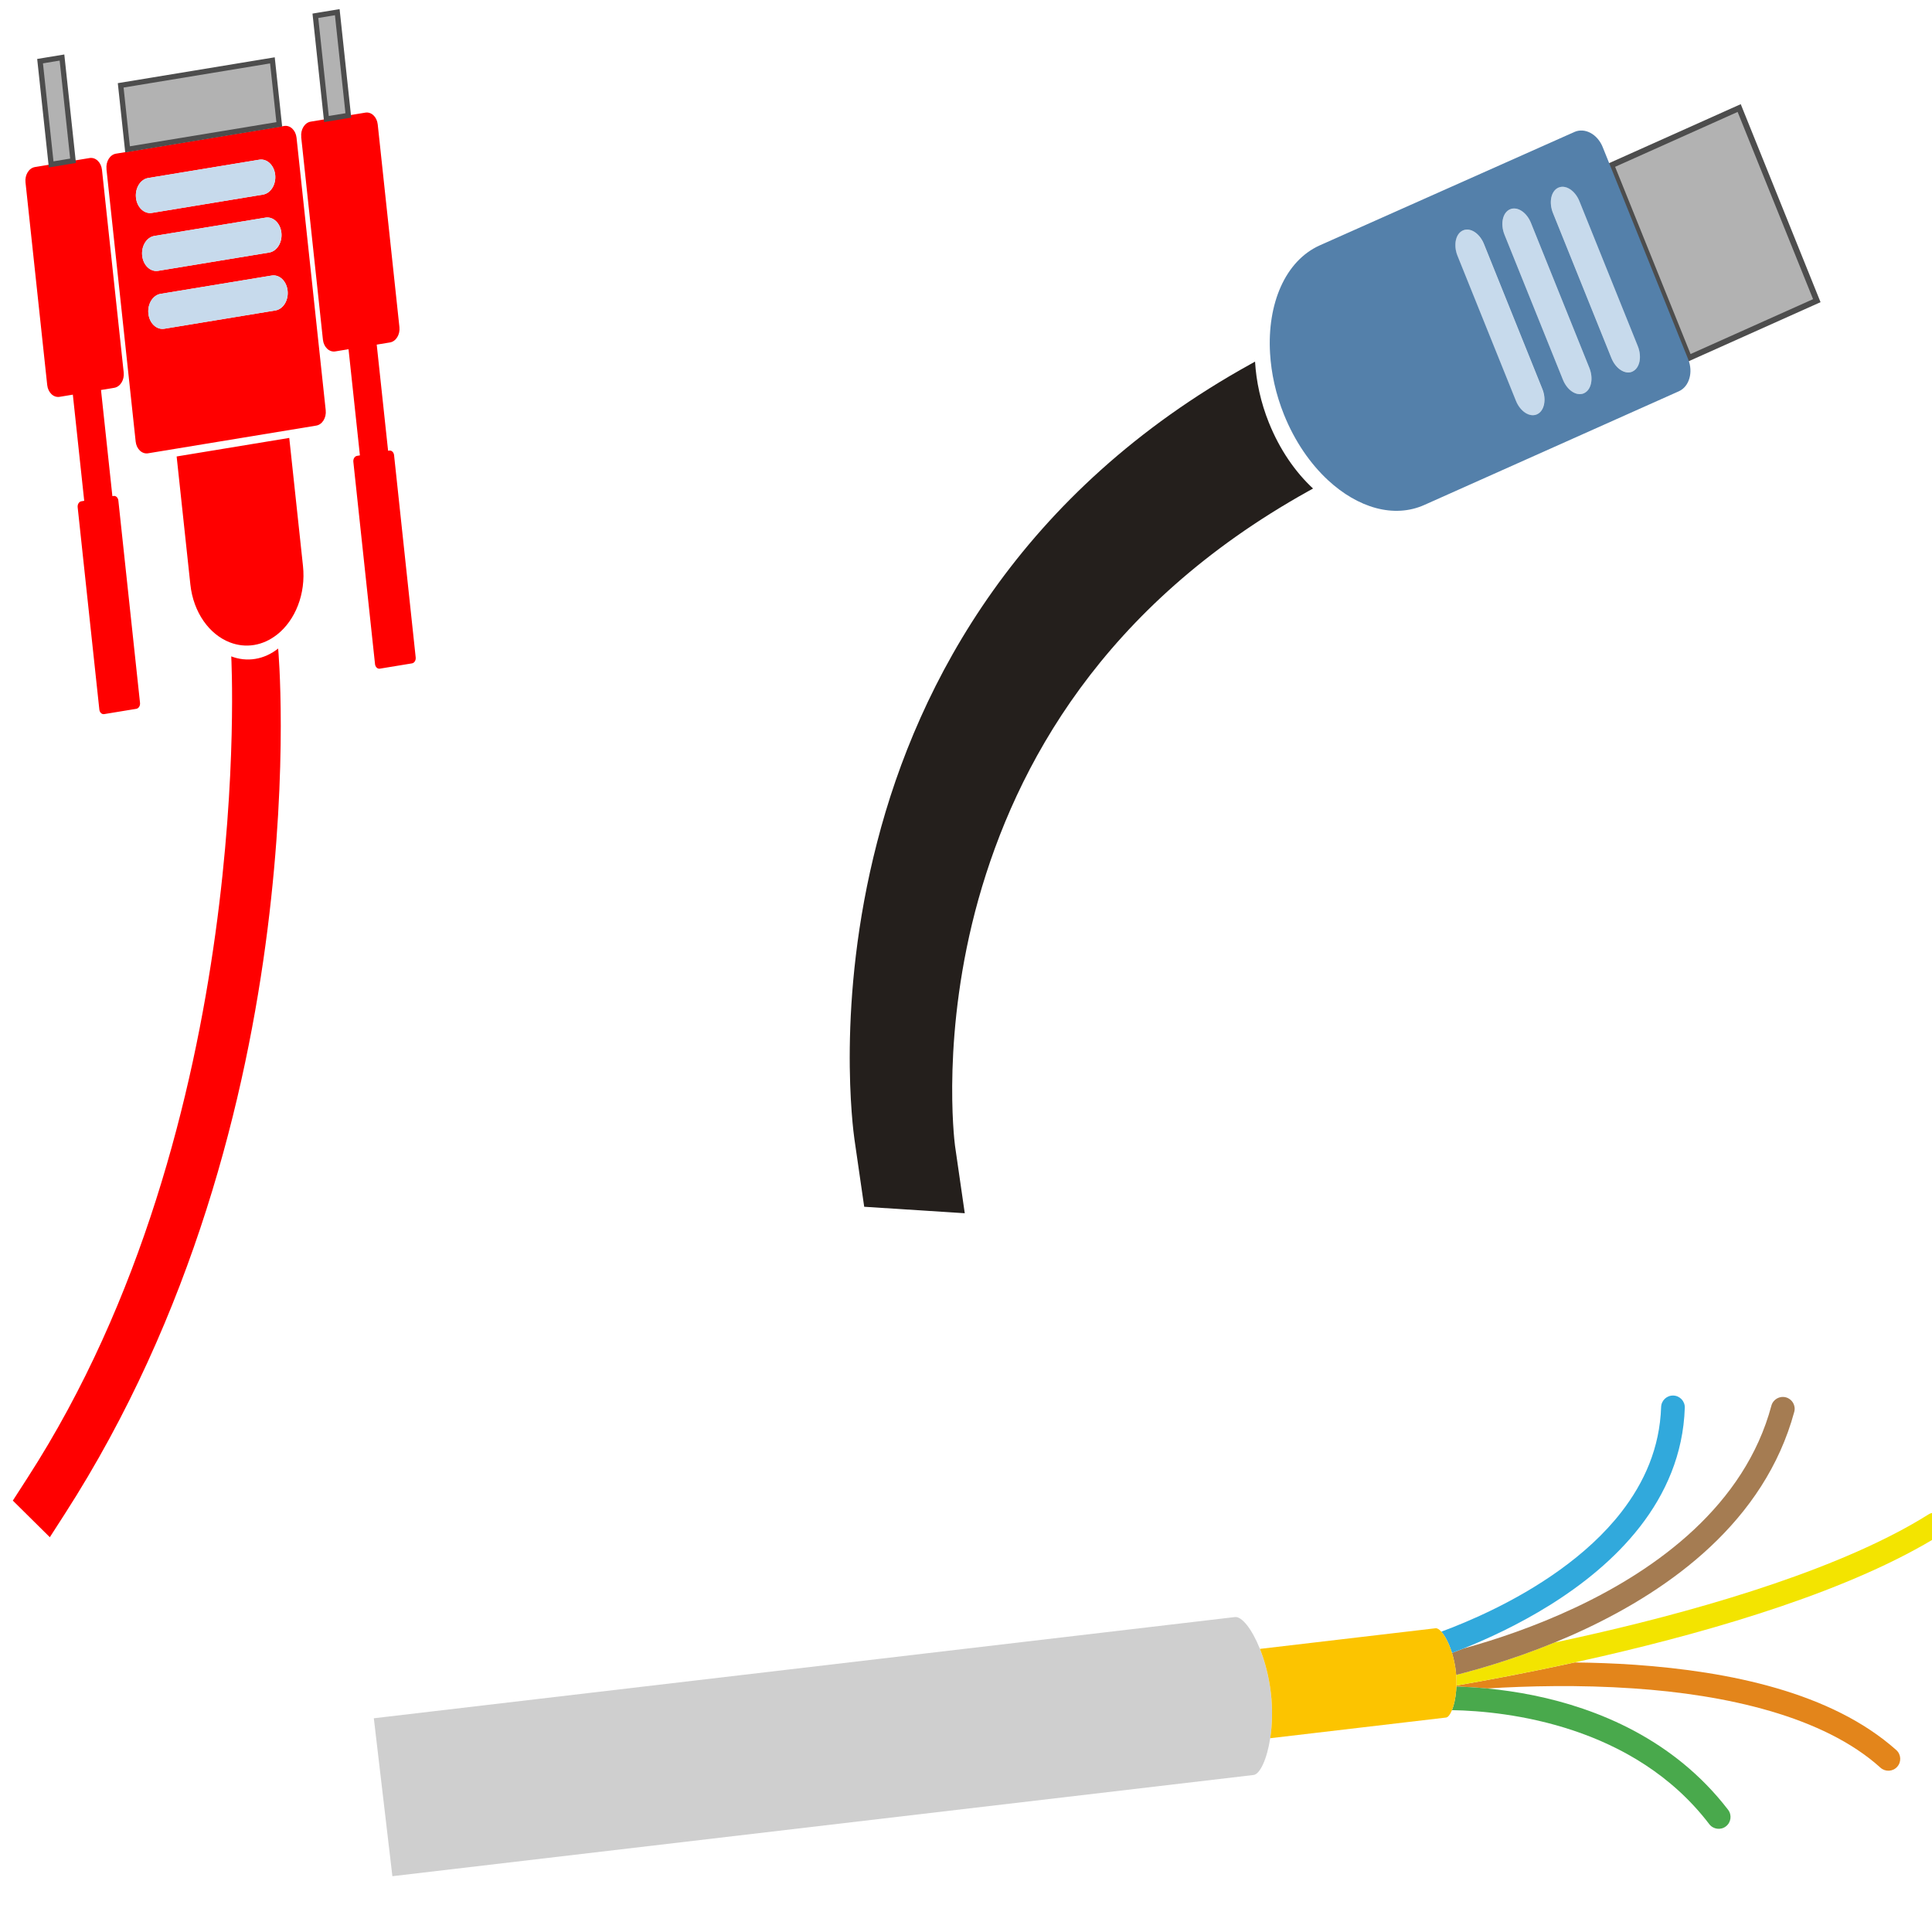
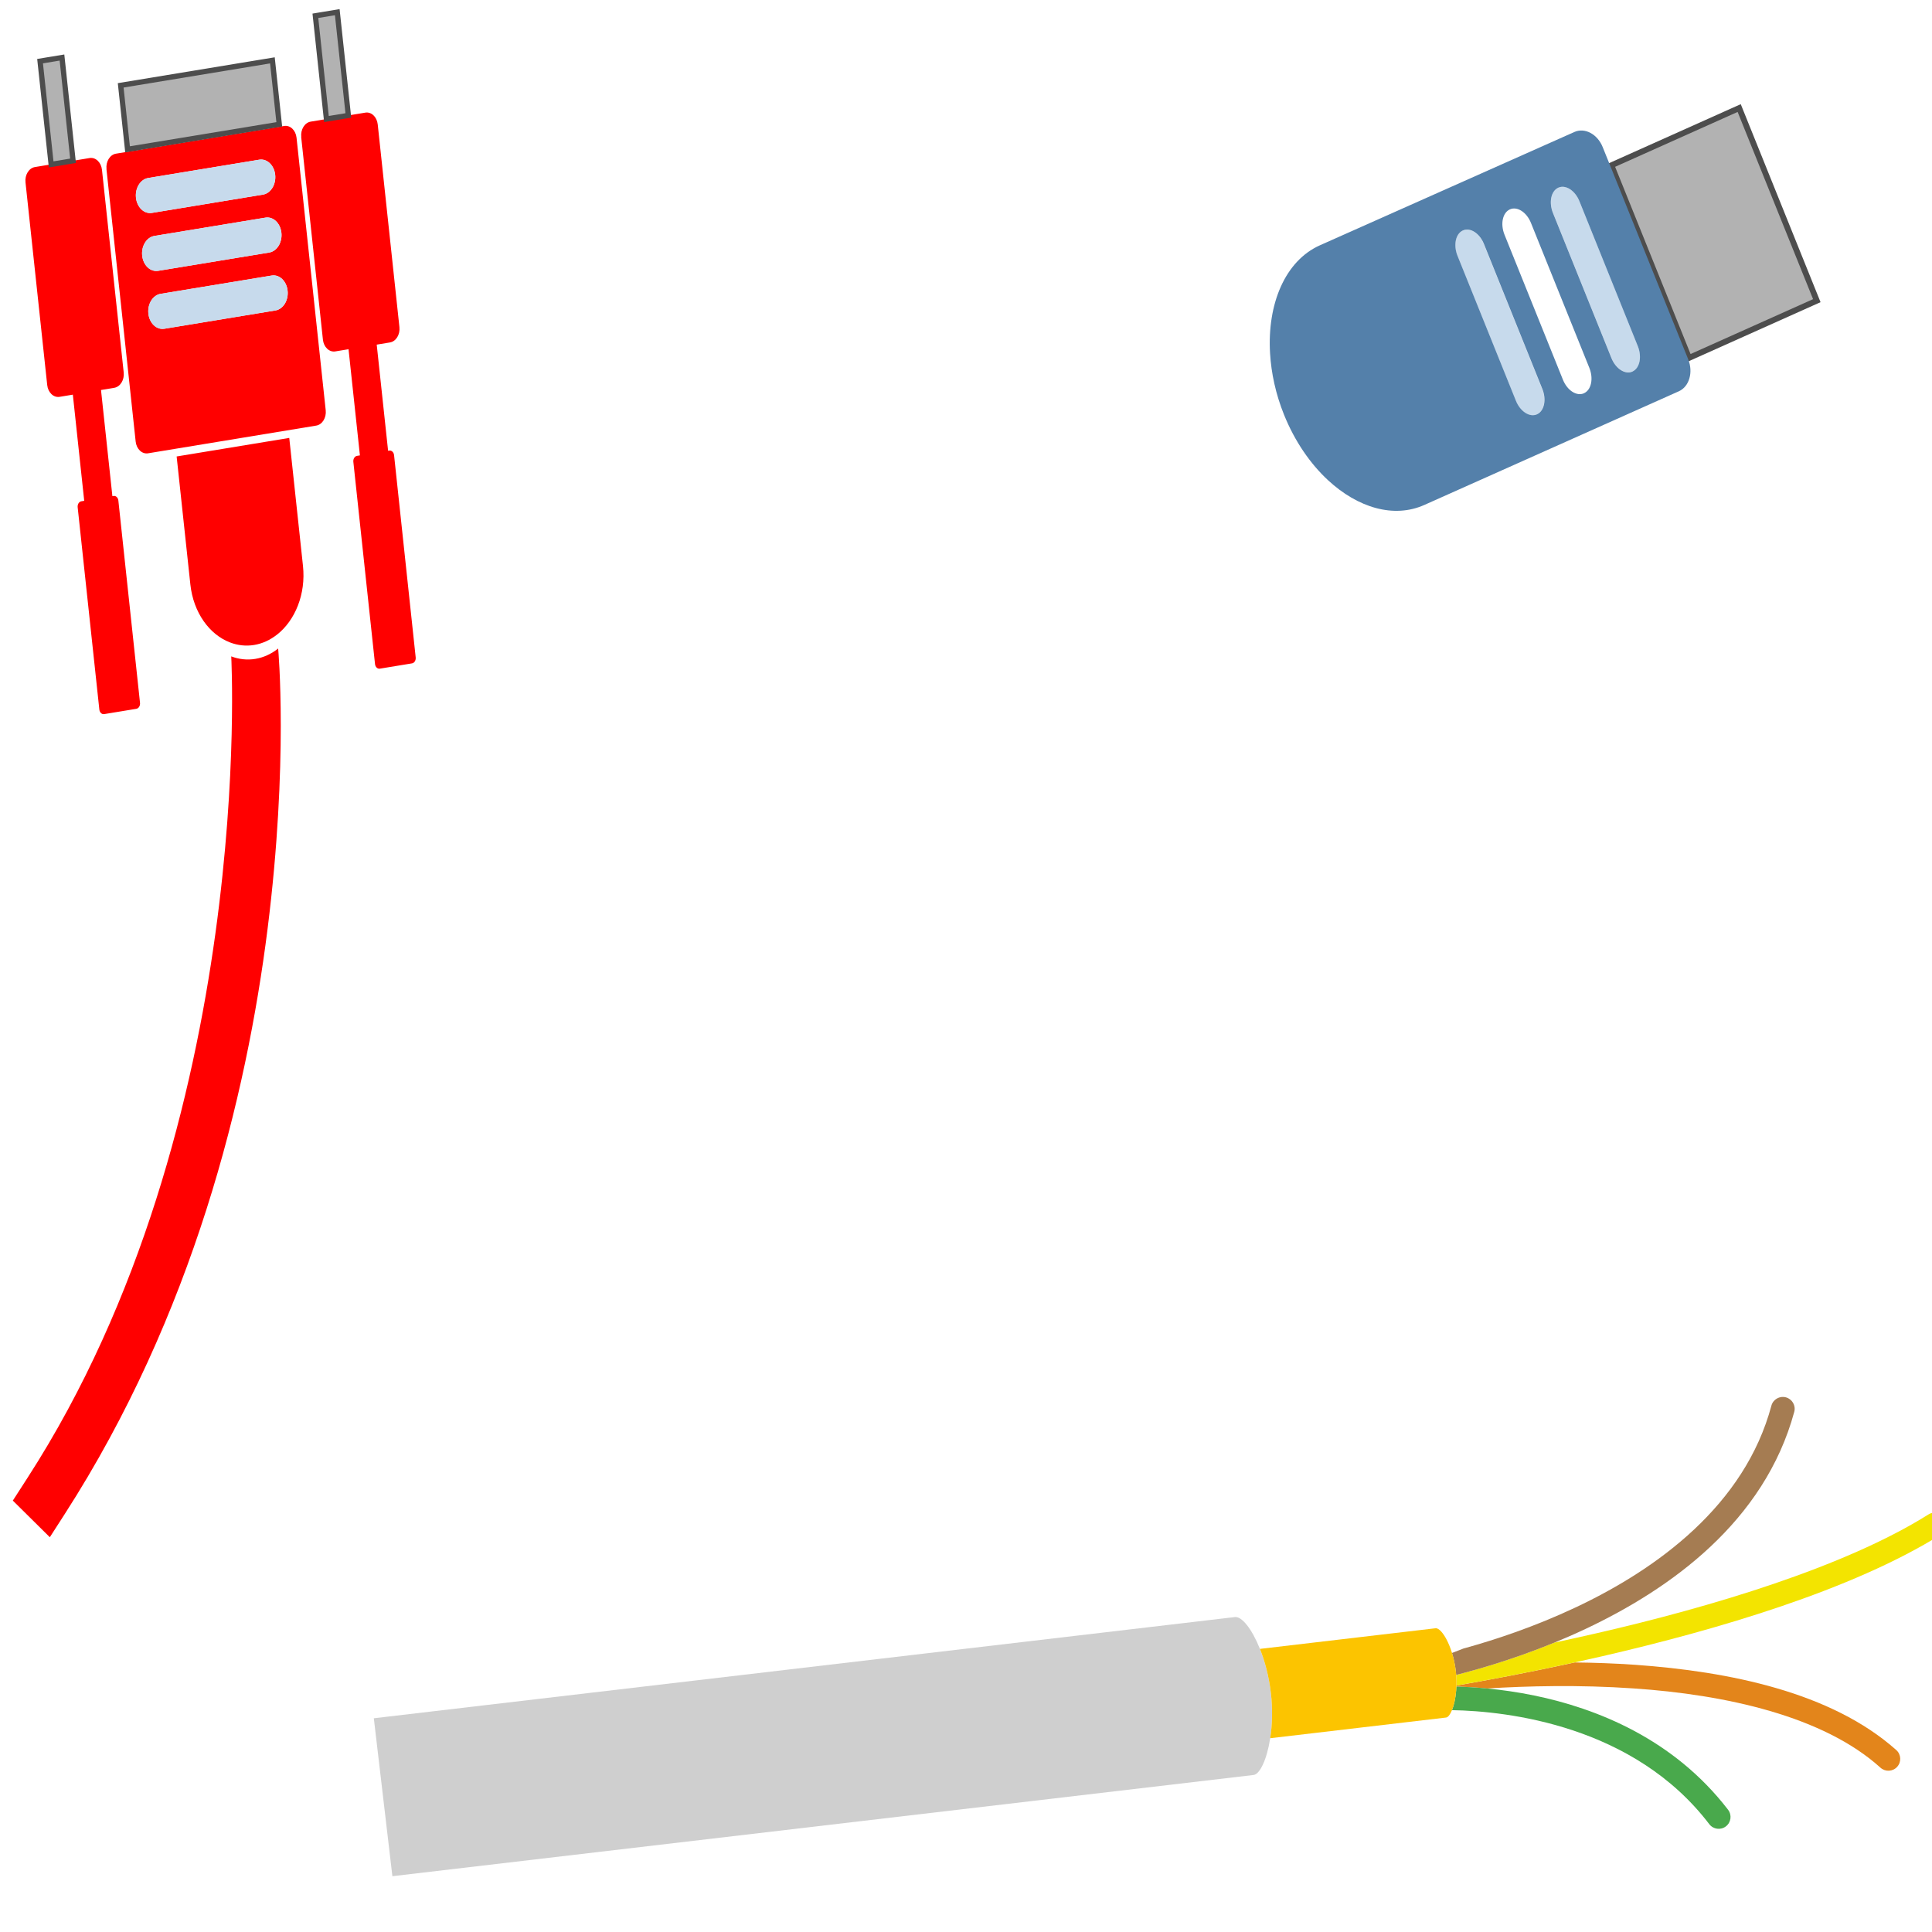
<svg xmlns="http://www.w3.org/2000/svg" width="100" height="100" version="1.1" viewBox="0 0 100 100">
  <g transform="translate(-99.478,-269.75)">
    <rect transform="matrix(-.374 -.928 .913 -.409 0 0)" x="-339.56" y="65.613" width="10.743" height="7.246" fill="#b2b2b2" stroke="#4d4d4d" stroke-width=".301" />
    <g fill="#c7daec" stroke-width=".301">
      <path d="m175.19 281.68c-0.378 0.169-0.502 0.757-0.278 1.314l3.022 7.502c0.224 0.556 0.712 0.87 1.09 0.7 0.378-0.169 0.502-0.757 0.278-1.314l-3.023-7.503c-0.224-0.557-0.712-0.871-1.09-0.701z" />
-       <path d="m177.63 280.59c-0.378 0.169-0.502 0.757-0.278 1.314l3.022 7.502c0.225 0.557 0.712 0.871 1.09 0.701 0.378-0.169 0.502-0.758 0.278-1.314l-3.021-7.5c-0.224-0.557-0.712-0.87-1.09-0.701z" />
      <path d="m180.14 279.46c-0.378 0.169-0.502 0.758-0.278 1.314l3.022 7.501c0.224 0.557 0.713 0.871 1.09 0.702 0.377-0.169 0.502-0.758 0.278-1.315l-3.023-7.502c-0.224-0.556-0.713-0.87-1.09-0.701z" />
    </g>
-     <path d="m165.16 291.64c-0.429-1.065-0.66-2.145-0.721-3.173l-0.233 0.13c-11.905 6.585-17.191 16.433-19.329 24.749-2.151 8.314-1.23 14.964-1.175 15.36l0.507 3.506 5.205 0.335-0.506-3.5c-0.042-0.316-0.709-5.884 1.215-12.758 1.935-6.871 6.402-15.173 17.056-21.107l0.262-0.146c-0.918-0.851-1.722-2.009-2.28-3.395z" fill="#241f1c" stroke-width=".301" />
    <path d="m186.86 288.35-0.09-0.224-4.015-9.965-0.323-0.8c-0.27-0.671-0.926-1.02-1.463-0.78l-13.178 5.868c-1.796 0.805-2.727 3.033-2.575 5.589 0.061 1.029 0.293 2.109 0.721 3.173 0.558 1.385 1.362 2.544 2.28 3.395 1.542 1.428 3.408 1.986 4.987 1.279l13.172-5.883c0.536-0.241 0.753-0.981 0.483-1.652zm-7.828 2.845c-0.378 0.17-0.866-0.144-1.09-0.7l-3.023-7.503c-0.224-0.557-0.1-1.145 0.278-1.314 0.378-0.17 0.866 0.144 1.09 0.701l3.022 7.502c0.224 0.556 0.1 1.145-0.278 1.314zm2.433-1.09c-0.378 0.17-0.866-0.144-1.09-0.701l-3.023-7.503c-0.225-0.557-0.1-1.145 0.278-1.314 0.377-0.169 0.866 0.144 1.09 0.701l3.022 7.502c0.224 0.557 0.1 1.145-0.278 1.314zm2.508-1.123c-0.378 0.17-0.866-0.145-1.09-0.702l-3.023-7.503c-0.224-0.556-0.1-1.145 0.278-1.314 0.377-0.169 0.866 0.145 1.09 0.701l3.022 7.501c0.224 0.557 0.1 1.146-0.278 1.315z" fill="#5480aa" stroke-width=".301" />
    <g stroke-width=".273">
      <path d="m102.82 348.13c6.662-10.346 9.414-21.623 10.507-30.297 1.092-8.678 0.548-14.514 0.548-14.514-0.349 0.274-0.748 0.464-1.183 0.535-0.432 0.071-0.854 0.019-1.245-0.13 0 0 1.319 24.14-10.54 42.51l-0.765 1.187 1.915 1.895zm12.247-71.29 1.125 10.491c0.042 0.387 0.328 0.659 0.641 0.608l0.685-0.113 0.589 5.495-0.149 0.024c-0.121 0.02-0.207 0.158-0.191 0.308l1.122 10.471c0.016 0.15 0.128 0.256 0.249 0.236l1.666-0.274c0.121-0.02 0.206-0.158 0.19-0.308l-1.119-10.469c-0.016-0.15-0.127-0.256-0.249-0.236l-0.06 0.01-0.589-5.495 0.685-0.113c0.312-0.051 0.532-0.407 0.49-0.794l-1.123-10.493c-0.042-0.387-0.328-0.659-0.641-0.608l-2.827 0.466c-0.312 0.051-0.532 0.407-0.49 0.794zm-8.342 29.289-1.121-10.472c-0.016-0.15-0.127-0.256-0.249-0.236l-0.06 0.01-0.589-5.495 0.685-0.113c0.312-0.052 0.532-0.407 0.49-0.794l-1.125-10.491c-0.042-0.387-0.328-0.659-0.641-0.608l-2.827 0.466c-0.312 0.051-0.532 0.407-0.49 0.794l1.124 10.492c0.042 0.387 0.329 0.659 0.641 0.608l0.685-0.113 0.589 5.495-0.149 0.024c-0.121 0.02-0.206 0.158-0.19 0.309l1.122 10.471c0.016 0.151 0.128 0.256 0.249 0.236l1.666-0.274c0.121-0.021 0.206-0.159 0.19-0.309zm-1.737-27.629 1.512 14.105c0.042 0.387 0.328 0.659 0.641 0.608l8.706-1.434c0.312-0.051 0.532-0.407 0.49-0.794l-1.51-14.107c-0.042-0.387-0.328-0.659-0.641-0.608l-8.705 1.434c-0.312 0.051-0.532 0.407-0.49 0.794zm9.378 6.296c0.054 0.499-0.229 0.957-0.632 1.023l-5.748 0.947c-0.403 0.066-0.772-0.284-0.826-0.783-0.053-0.499 0.229-0.958 0.632-1.024l5.748-0.947c0.402-0.067 0.772 0.284 0.825 0.784zm-0.321-2.999c0.053 0.499-0.229 0.957-0.632 1.024l-5.748 0.947c-0.403 0.066-0.772-0.284-0.826-0.784-0.054-0.499 0.229-0.957 0.632-1.023l5.748-0.947c0.402-0.066 0.772 0.285 0.825 0.783zm-6.895-2.834 5.748-0.947c0.402-0.066 0.772 0.284 0.825 0.783 0.053 0.499-0.23 0.958-0.632 1.024l-5.748 0.947c-0.403 0.066-0.772-0.285-0.826-0.784-0.053-0.499 0.229-0.957 0.632-1.023zm6.667 23.636c0.938-0.737 1.5-2.103 1.343-3.558l-0.71-6.624-5.829 0.96 0.71 6.624c0.156 1.46 0.99 2.599 2.056 3.003 0.391 0.149 0.813 0.201 1.245 0.13 0.436-0.072 0.835-0.261 1.183-0.535z" fill="#f00" />
      <path d="m107.34 280.77 5.748-0.947c0.402-0.066 0.685-0.525 0.632-1.024-0.054-0.499-0.423-0.849-0.825-0.783l-5.748 0.947c-0.403 0.066-0.686 0.524-0.632 1.023 0.054 0.499 0.423 0.85 0.826 0.784zm5.876 0.245-5.748 0.947c-0.403 0.066-0.686 0.525-0.632 1.023 0.053 0.499 0.423 0.85 0.826 0.784l5.748-0.947c0.402-0.066 0.685-0.524 0.632-1.024-0.054-0.499-0.423-0.849-0.825-0.783zm0.321 2.998-5.748 0.947c-0.403 0.066-0.686 0.524-0.632 1.024 0.053 0.499 0.423 0.85 0.826 0.783l5.748-0.947c0.402-0.066 0.685-0.524 0.632-1.023-0.053-0.499-0.423-0.85-0.825-0.784z" fill="#c7daec" />
      <path d="m106.08 277.48 7.853-1.294-0.355-3.312-7.853 1.294zm9.722-6.913 0.573 5.344 1.133-0.187-0.573-5.344zm-13.676 7.692 1.133-0.187-0.573-5.344-1.134 0.187z" fill="#b2b2b2" stroke="#4d4d4d" />
    </g>
    <g transform="matrix(.155 .19 -.19 .155 127.45 259.22)">
      <path d="m414.97 139.72c-1.877-2.08-4.359-4.263-7.33-6.156-2.972-1.893-5.986-3.241-8.653-4.081-4.348-1.37-7.767-1.384-8.539-0.172l-98.353 154.36 28.309 18.038 98.354-154.36c0.715-1.124-0.729-4.238-3.788-7.628z" fill="#cfcfcf" />
      <path d="m431.37 102.37c1.228-1.424 2.698-3.042 4.404-4.769 4.935-6.879 11.661-15.57 19.529-23.958 13.257-14.186 29.839-27.357 45.917-29.811 1.364-0.214 2.296-1.494 2.083-2.857s-1.49-2.296-2.857-2.083c-18.133 2.893-35.149 16.84-48.79 31.332-2.999 3.199-5.83 6.432-8.463 9.593-4.492 8.865-8.722 16.612-11.988 22.406 0.057 0.049 0.111 0.098 0.165 0.147z" fill="#e3851b" />
      <path d="m443.19 79.82c0.899-1.774 1.808-3.589 2.722-5.445 10.878-22.131 22.478-49.571 25.248-71.564 0.171-1.372-0.802-2.62-2.17-2.791-1.371-0.172-2.62 0.801-2.791 2.17-2.584 20.838-13.987 48.105-24.773 69.977-1.409 2.863-2.807 5.632-4.173 8.289-1.453 4.774-3.042 9.118-4.554 12.864-1.17 2.897-2.294 5.44-3.27 7.534 0.637 0.441 1.229 0.903 1.772 1.373 3.268-5.794 7.497-13.541 11.989-22.407z" fill="#f3e400" />
      <path d="m432.7 93.32c1.512-3.746 3.101-8.09 4.554-12.864 0.67-2.2 1.311-4.489 1.9-6.852 4.791-19.237 6.358-43.599-7.642-63.151-0.805-1.123-2.367-1.378-3.488-0.571-1.12 0.806-1.378 2.366-0.572 3.489l1e-3 -1e-3c12.706 17.623 11.505 40.409 6.85 59.024-2.315 9.283-5.462 17.463-8.026 23.303-0.066 0.152-0.131 0.296-0.197 0.445-0.274 0.878-0.544 1.704-0.802 2.468 0.576 0.233 1.167 0.501 1.767 0.811 0.326 0.168 0.654 0.35 0.982 0.541 0.246 0.143 0.493 0.292 0.738 0.448 0.229 0.146 0.448 0.295 0.666 0.446 0.975-2.095 2.099-4.638 3.269-7.536z" fill="#a57c52" />
      <path d="m490.19 76.942c0.042-1.38-1.046-2.532-2.425-2.572-18.867-0.546-34.096 7.95-44.529 16.443-2.844 2.316-5.337 4.636-7.468 6.792-1.706 1.727-3.177 3.345-4.404 4.769 0.228 0.2 0.444 0.4 0.652 0.601 1.203 1.162 2.094 2.317 2.61 3.269 7.576-8.973 26.79-27.739 52.992-26.875 1.38 0.038 2.533-1.048 2.572-2.427z" fill="#49a94c" />
-       <path d="m426.08 96.141c1.611-5.141 3.428-12.109 4.42-19.853 1.013-7.982 1.157-16.795-0.796-25.301-1.947-8.498-6.054-16.722-13.467-23.175-1.042-0.909-2.62-0.798-3.529 0.242-0.905 1.041-0.797 2.621 0.245 3.527 6.499 5.672 10.095 12.807 11.878 20.525 2.674 11.563 1.086 24.374-1.246 34.246-1.045 4.443-2.229 8.282-3.216 11.162 1.11-0.054 2.775 0.267 4.641 0.99 0.089 0.035 0.179 0.069 0.269 0.105 0.257-0.765 0.527-1.59 0.801-2.468z" fill="#31a9dc" />
      <path d="m434.63 106.24c-0.517-0.951-1.407-2.106-2.61-3.269-0.208-0.201-0.425-0.401-0.652-0.601-0.055-0.049-0.108-0.098-0.165-0.147-0.544-0.469-1.136-0.931-1.772-1.373-0.218-0.151-0.438-0.3-0.666-0.446-0.245-0.156-0.492-0.305-0.738-0.448-0.328-0.191-0.656-0.373-0.982-0.541-0.6-0.309-1.19-0.578-1.767-0.811-0.09-0.037-0.18-0.071-0.269-0.105-1.865-0.723-3.53-1.044-4.641-0.99-0.665 0.033-1.136 0.195-1.323 0.49l-20.059 31.479c2.667 0.84 5.682 2.188 8.653 4.081 2.971 1.894 5.453 4.077 7.33 6.156l20.082-31.517c0.226-0.355 0.063-1.068-0.421-1.958z" fill="#fcc400" />
    </g>
  </g>
</svg>